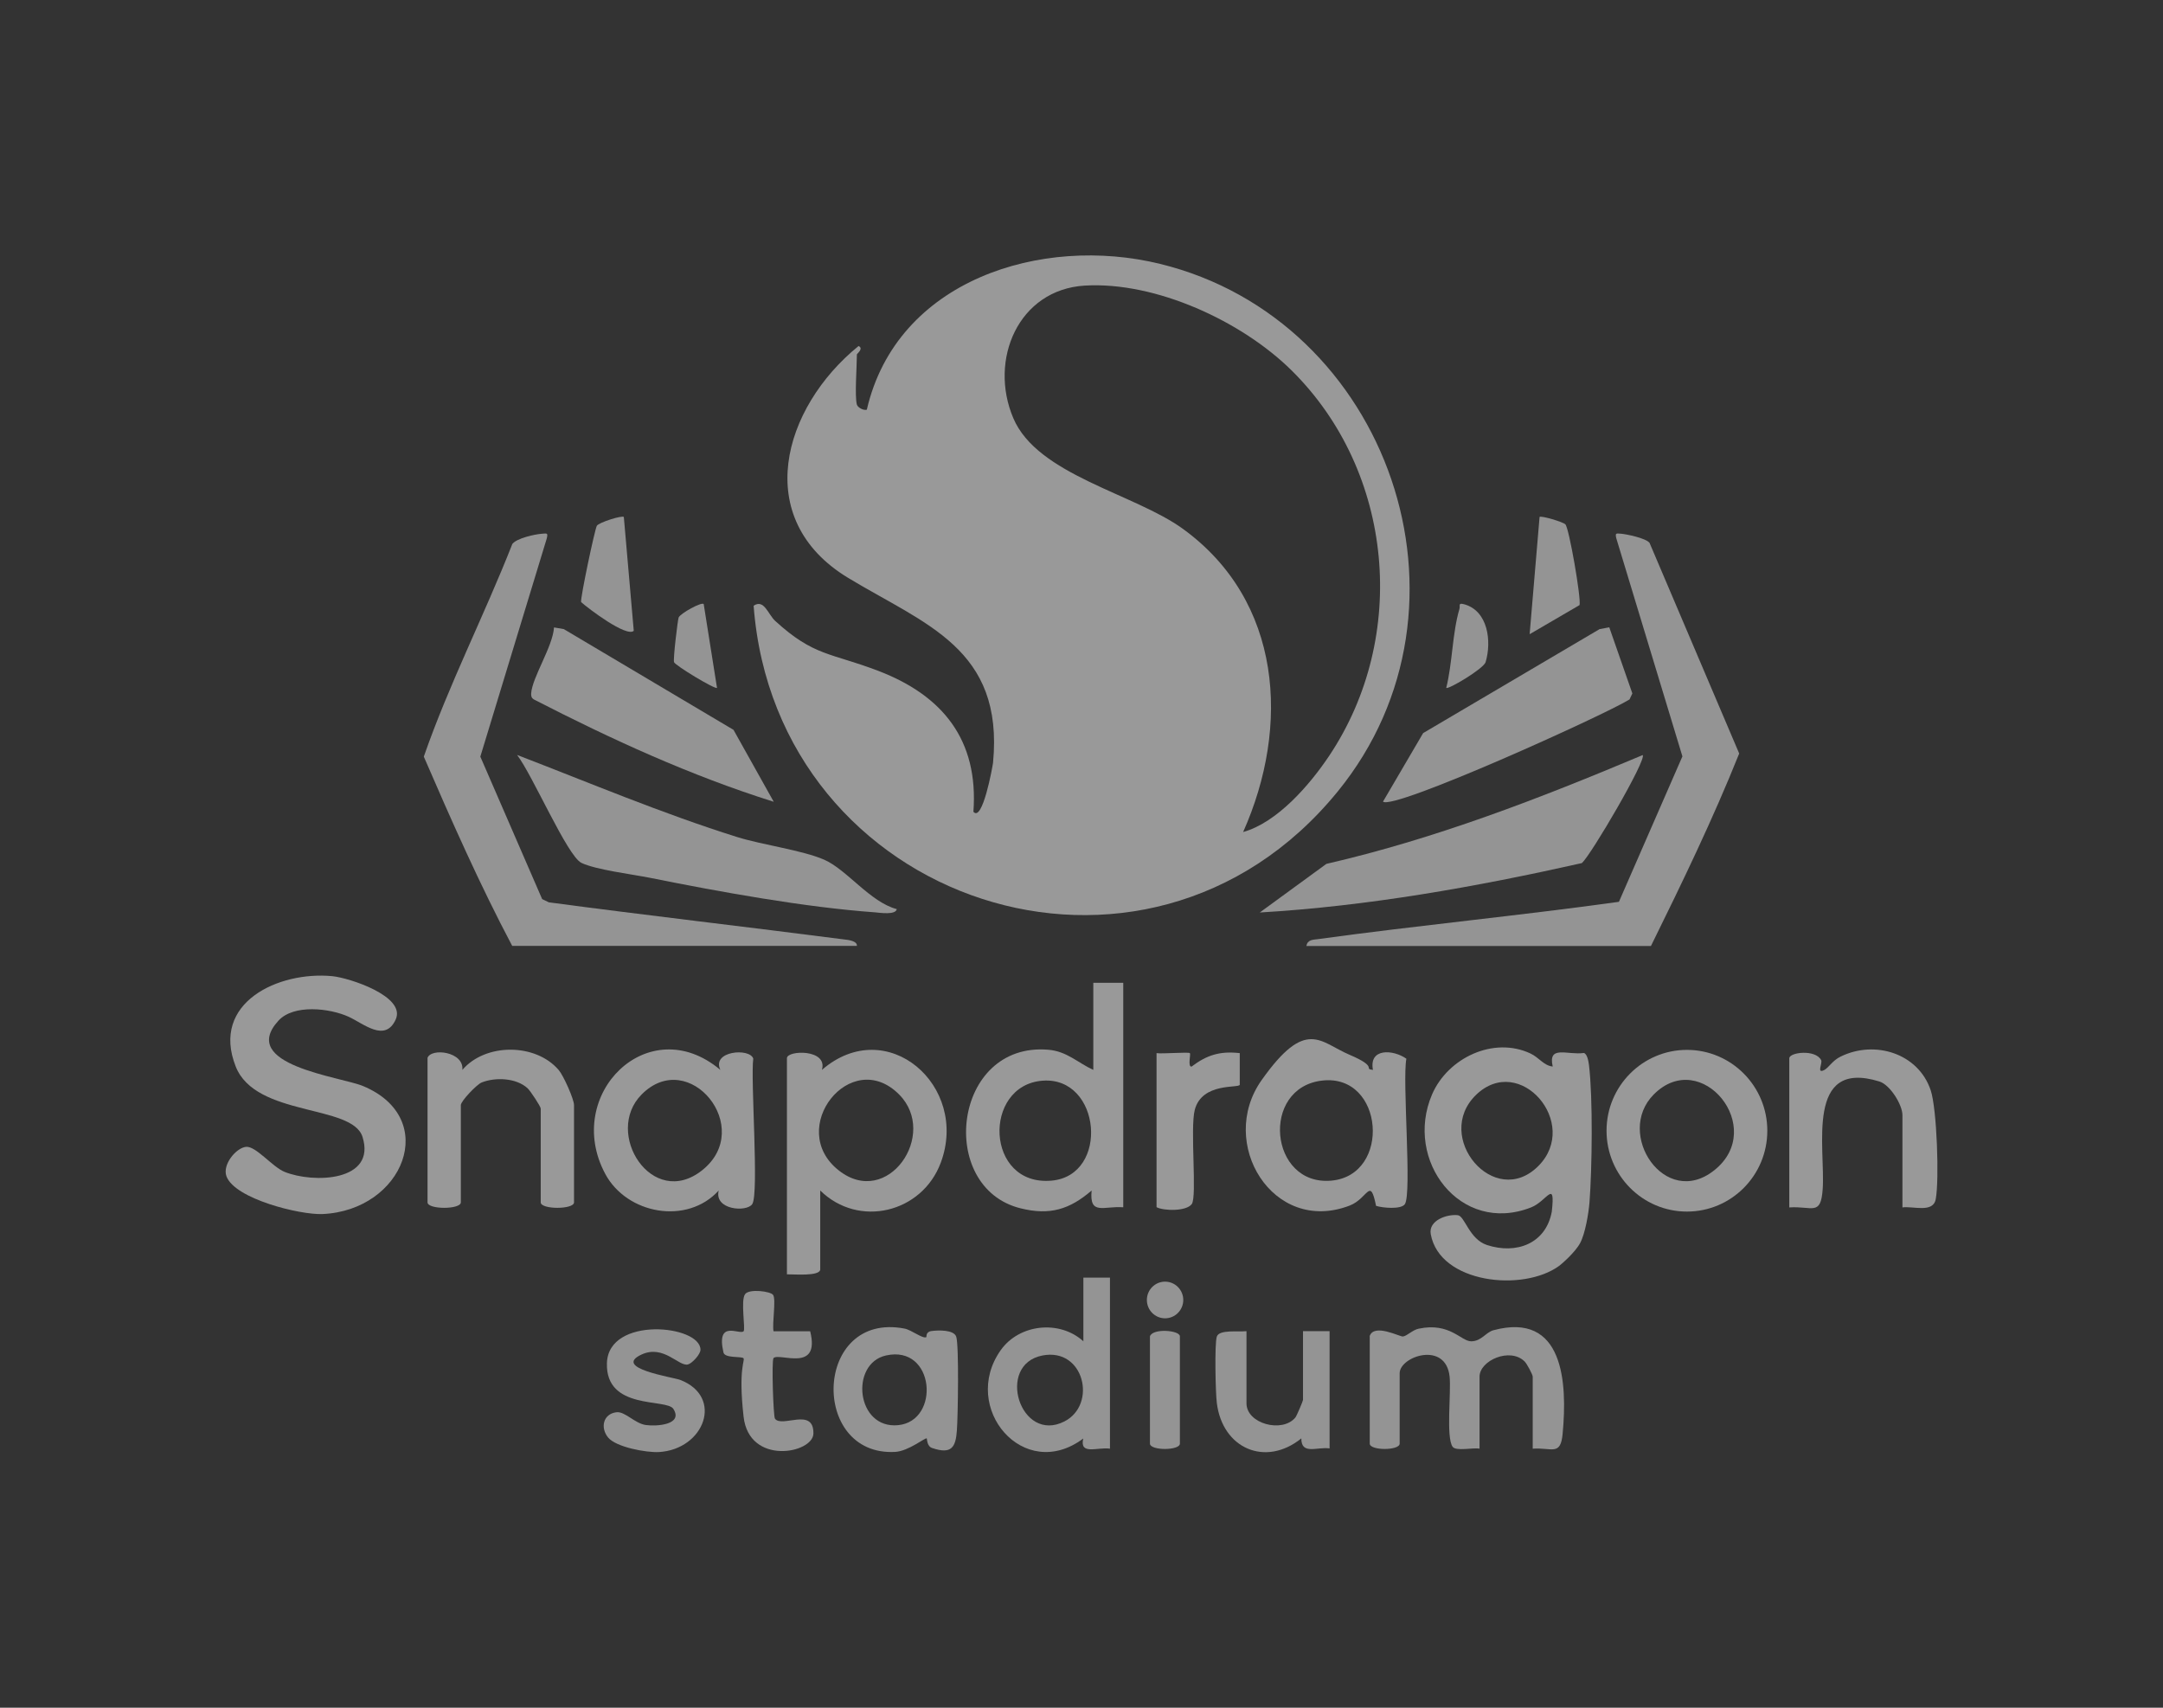
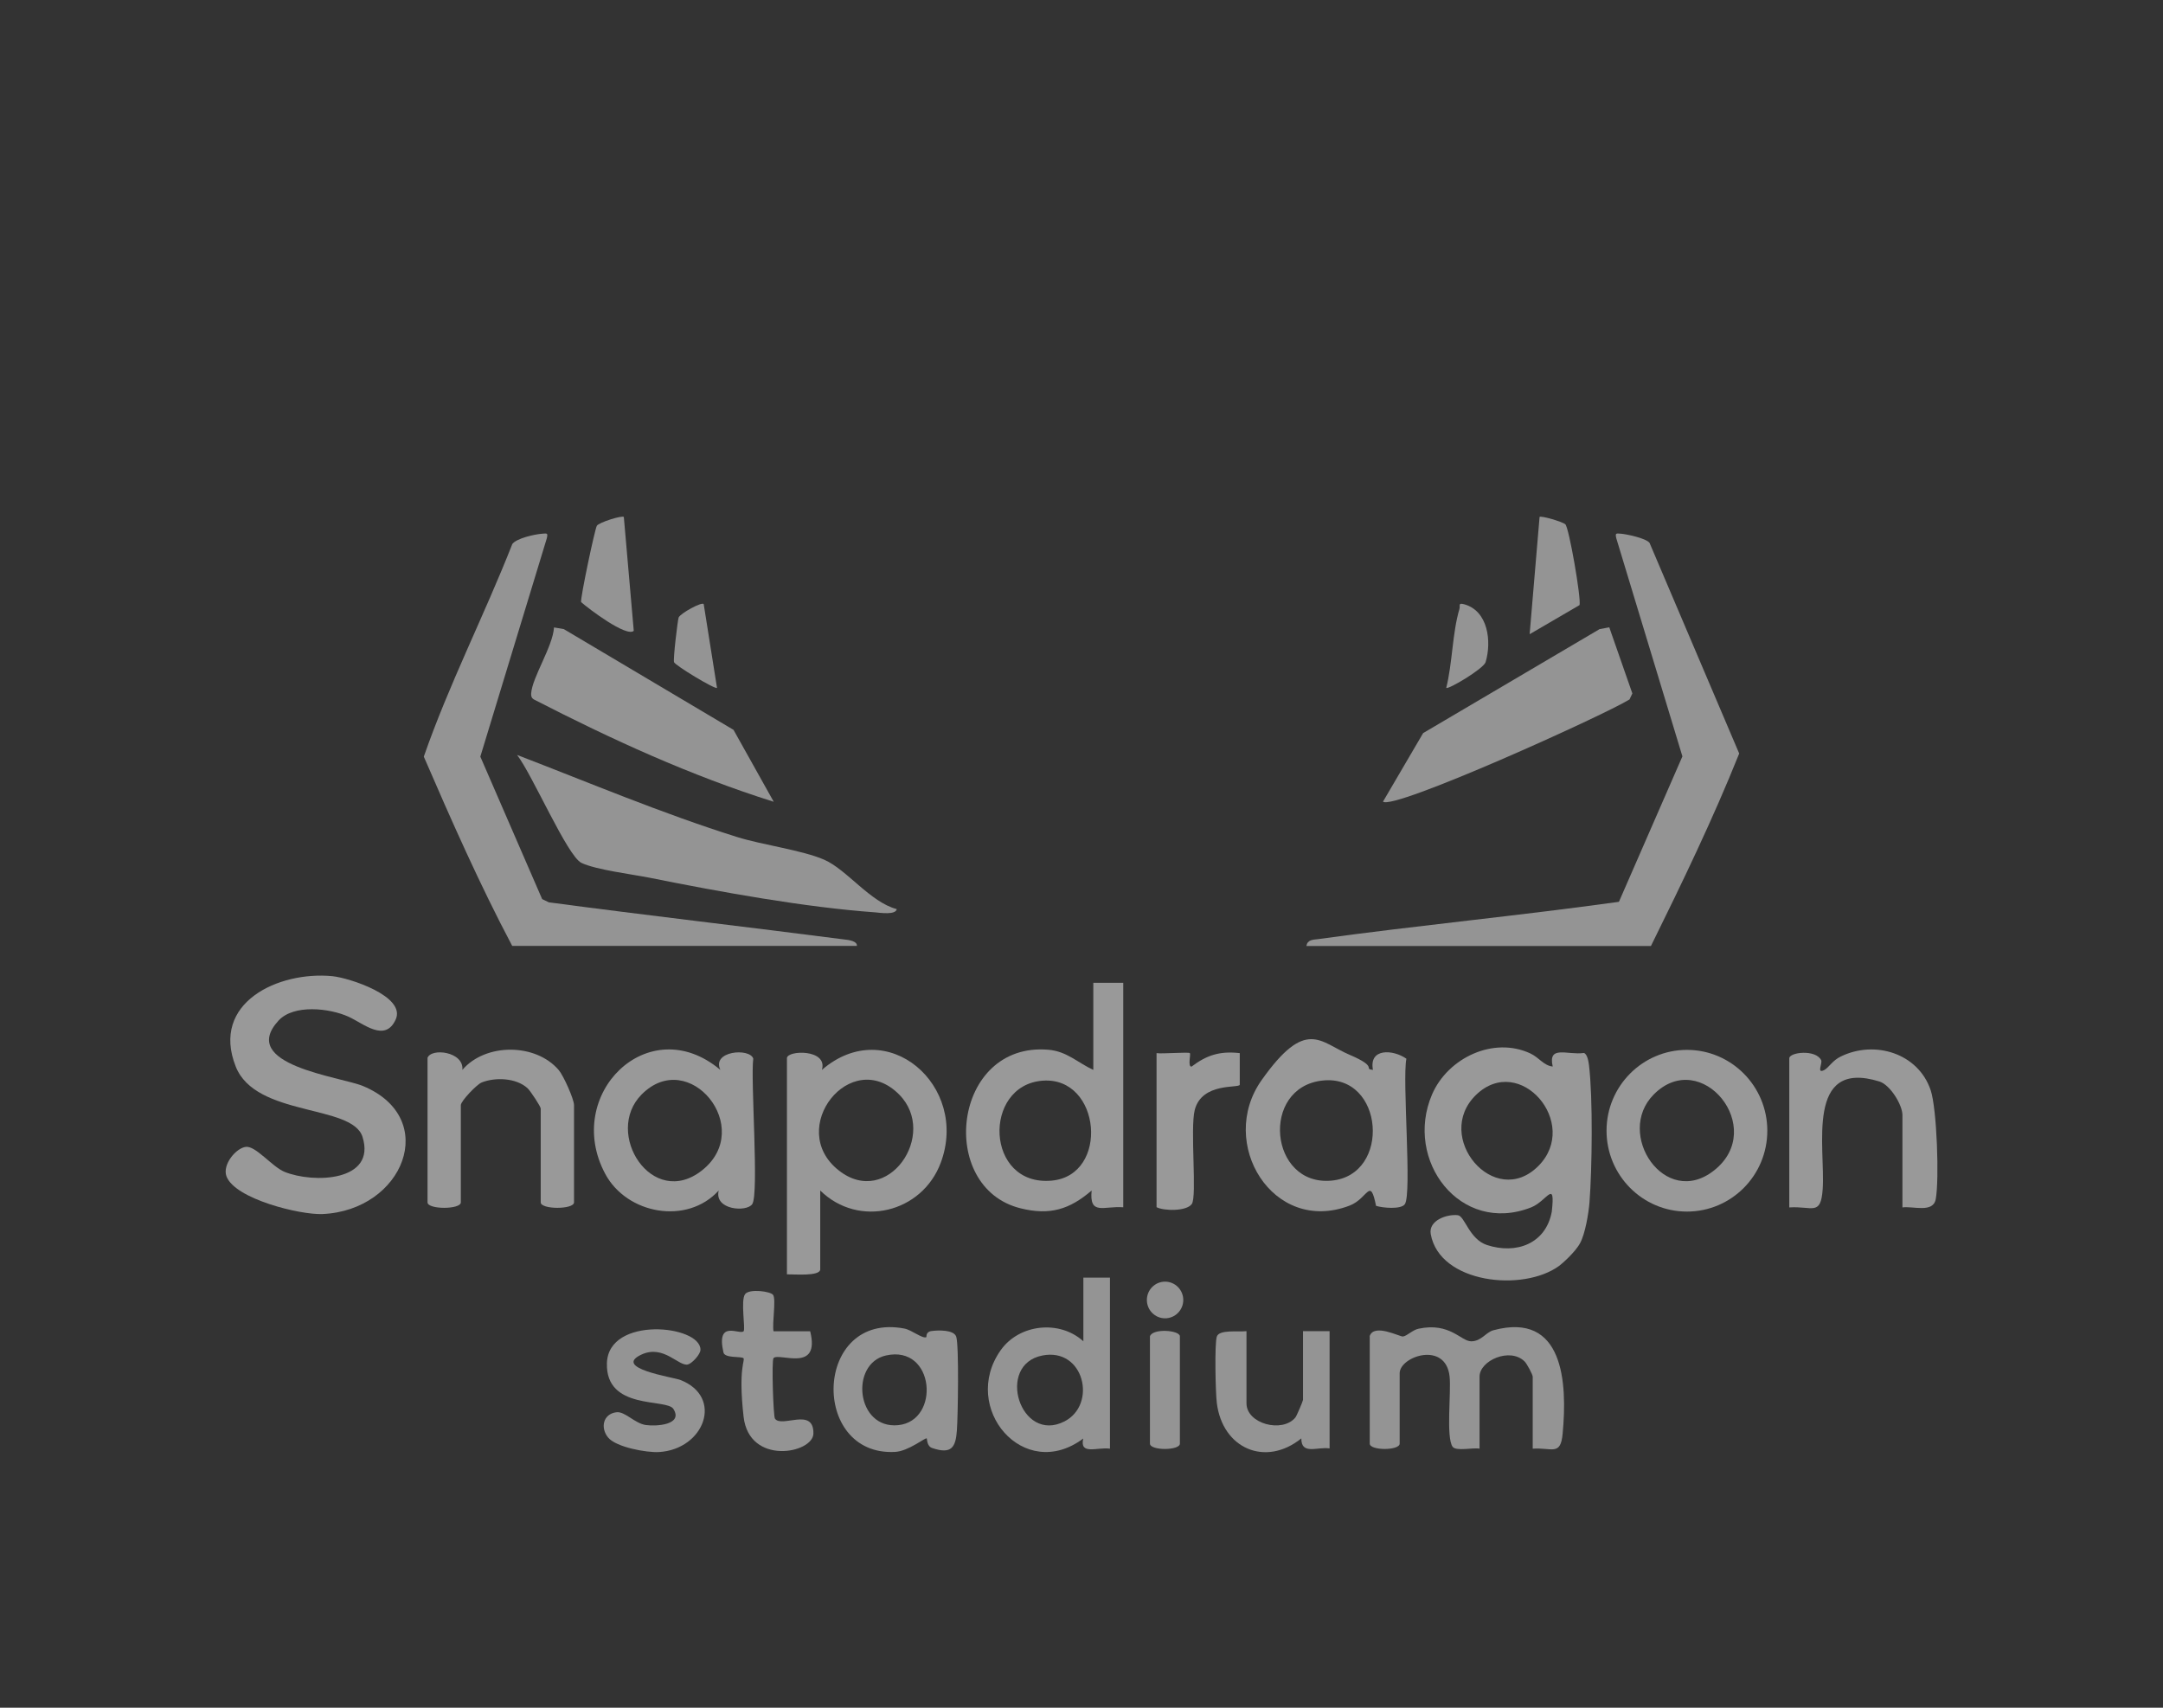
<svg xmlns="http://www.w3.org/2000/svg" width="76" height="60" viewBox="0 0 76 60" fill="none">
  <rect x="0" y="0" width="76" height="60" fill="#333333" stroke="none" />
  <g opacity="0.5">
    <path d="M17.997 33.233C16.854 31.073 15.861 28.826 14.891 26.584C15.775 24.04 17.017 21.62 18.001 19.113C18.151 18.912 18.79 18.77 19.049 18.752C19.226 18.738 19.257 18.724 19.212 18.916L16.877 26.584L19.049 31.589L19.284 31.703C22.749 32.165 26.217 32.562 29.686 33.01C29.804 33.023 30.126 33.06 30.108 33.233H18.001H17.997Z" fill="#F5F5F5" />
    <path d="M45.901 33.233C45.946 33.01 46.132 33.019 46.309 32.996C49.823 32.512 53.369 32.174 56.883 31.685L59.114 26.575L56.792 18.916C56.747 18.724 56.779 18.738 56.956 18.752C57.132 18.765 57.817 18.902 57.958 19.071L61.109 26.474C60.189 28.771 59.105 31.014 58.008 33.238H45.901V33.233Z" fill="#F5F5F5" />
-     <path d="M57.718 26.525C57.872 26.68 55.908 30.032 55.582 30.324C51.859 31.16 48.069 31.836 44.264 32.06L46.604 30.352C50.44 29.47 54.104 28.05 57.718 26.529V26.525Z" fill="#F5F5F5" />
    <path d="M31.509 31.941C31.473 32.156 30.91 32.069 30.752 32.055C28.271 31.877 25.288 31.334 22.83 30.84C22.214 30.717 20.921 30.557 20.427 30.315C19.933 30.073 18.713 27.233 18.169 26.525C20.735 27.511 23.261 28.58 25.891 29.406C26.793 29.689 28.185 29.868 28.961 30.206C29.754 30.553 30.579 31.699 31.509 31.941Z" fill="#F5F5F5" />
    <path d="M56.547 22.049L57.355 24.364L57.255 24.575C56.33 25.145 48.943 28.484 48.594 28.164L50.004 25.757L56.203 22.104L56.547 22.04V22.049Z" fill="#F5F5F5" />
    <path d="M27.183 28.169C24.263 27.251 21.475 25.972 18.759 24.575C18.672 24.52 18.659 24.46 18.663 24.364C18.7 23.794 19.425 22.716 19.466 22.044L19.811 22.104L25.773 25.643L27.183 28.164V28.169Z" fill="#F5F5F5" />
    <path d="M55.002 18.423C55.133 18.56 55.559 21.012 55.5 21.259L53.746 22.282L54.095 18.163C54.145 18.108 54.916 18.336 55.002 18.423Z" fill="#F5F5F5" />
    <path d="M21.919 18.163L22.268 22.163C22.018 22.401 20.667 21.378 20.418 21.154C20.386 21.021 20.899 18.592 20.971 18.473C21.044 18.354 21.86 18.099 21.919 18.163Z" fill="#F5F5F5" />
    <path d="M24.726 21.227L25.193 24.168C25.129 24.232 23.719 23.378 23.683 23.264C23.647 23.15 23.814 21.766 23.846 21.693C23.914 21.547 24.653 21.14 24.726 21.222V21.227Z" fill="#F5F5F5" />
    <path d="M50.816 24.168C51.034 23.3 51.029 22.236 51.279 21.396C51.315 21.282 51.215 21.168 51.451 21.232C52.285 21.465 52.417 22.533 52.199 23.264C52.127 23.497 50.88 24.237 50.816 24.168Z" fill="#F5F5F5" />
-     <path d="M30.108 14.217C30.135 14.313 30.335 14.431 30.457 14.395C31.509 9.833 36.601 8.252 40.759 9.271C48.794 11.235 52.308 21.3 47.003 27.808C40.251 36.097 27.269 31.754 26.48 21.282C26.848 21.035 26.984 21.583 27.238 21.816C28.602 23.063 29.174 22.926 30.87 23.574C33.119 24.438 34.388 25.995 34.202 28.52C34.52 28.904 34.873 26.949 34.892 26.799C35.277 22.784 32.502 21.939 29.795 20.3C26.385 18.231 27.496 14.326 30.167 12.157C30.357 12.244 30.108 12.431 30.108 12.449C30.108 12.856 30.026 13.929 30.108 14.217ZM45.393 13.025C43.638 11.285 40.609 9.887 38.116 10.034C35.78 10.175 34.733 12.646 35.604 14.692C36.452 16.692 39.857 17.341 41.566 18.583C45.044 21.108 45.343 25.502 43.679 29.233C44.876 28.899 46.014 27.584 46.699 26.561C49.501 22.373 48.98 16.582 45.393 13.025Z" fill="white" />
    <path d="M54.557 37.471C54.38 36.704 55.078 37.079 55.65 36.996C55.772 37.024 55.817 37.307 55.831 37.421C55.972 38.581 55.94 41.047 55.849 42.244C55.817 42.632 55.7 43.344 55.518 43.678C55.337 44.011 54.861 44.418 54.788 44.472C53.519 45.404 50.585 45.094 50.272 43.363C50.181 42.874 50.852 42.65 51.224 42.696C51.465 42.723 51.623 43.536 52.244 43.742C53.274 44.08 54.317 43.701 54.525 42.568C54.652 41.399 54.357 42.203 53.795 42.422C51.31 43.395 49.324 40.769 50.317 38.453C50.87 37.17 52.476 36.403 53.777 37.015C54.076 37.156 54.239 37.435 54.548 37.471H54.557ZM54.054 40.965C55.536 39.472 53.401 36.983 51.864 38.467C50.344 39.938 52.507 42.518 54.054 40.965Z" fill="white" />
    <path d="M9.785 35.859C8.352 37.421 11.961 37.828 12.755 38.157C15.476 39.289 14.179 42.532 11.327 42.655C10.538 42.687 8.257 42.125 7.958 41.331C7.804 40.915 8.298 40.33 8.642 40.294C8.987 40.257 9.563 40.992 9.994 41.171C11.014 41.586 13.231 41.513 12.737 39.942C12.374 38.791 8.987 39.248 8.284 37.476C7.391 35.224 9.79 34.115 11.676 34.297C12.274 34.357 14.279 35.005 13.902 35.823C13.526 36.64 12.773 35.96 12.247 35.722C11.585 35.421 10.32 35.275 9.785 35.859Z" fill="white" />
    <path d="M28.82 41.828V44.596C28.82 44.856 27.868 44.765 27.65 44.774V37.179C27.65 36.896 29.097 36.846 28.879 37.59C31.165 35.613 34.062 38.152 33.055 40.851C32.398 42.614 30.172 43.157 28.82 41.828ZM31.591 38.453C29.899 36.754 27.605 39.65 29.469 41.12C31.183 42.477 32.987 39.855 31.591 38.453Z" fill="white" />
    <path d="M39.467 34.53V42.417C38.782 42.363 38.27 42.719 38.356 41.828C37.585 42.49 36.892 42.71 35.862 42.454C32.906 41.728 33.473 36.599 36.833 36.882C37.49 36.937 37.857 37.334 38.415 37.59V34.53H39.467ZM36.633 37.969C34.516 38.129 34.615 41.691 36.95 41.481C38.991 41.298 38.692 37.814 36.633 37.969Z" fill="white" />
    <path d="M25.311 37.59C24.993 36.923 26.34 36.809 26.467 37.193C26.367 37.942 26.675 41.952 26.43 42.308C26.231 42.596 25.088 42.513 25.252 41.828C24.141 43.052 22.023 42.659 21.266 41.244C19.774 38.458 22.785 35.471 25.306 37.586L25.311 37.59ZM22.545 38.453C21.198 39.81 22.916 42.504 24.667 41.12C26.544 39.636 24.213 36.773 22.545 38.453Z" fill="white" />
    <path d="M48.241 37.59C48.091 36.818 48.948 36.869 49.415 37.197C49.266 37.96 49.615 41.938 49.361 42.308C49.229 42.5 48.581 42.44 48.35 42.367C48.136 41.326 48.073 42.107 47.42 42.358C44.727 43.39 42.763 40.161 44.328 37.951C45.892 35.741 46.377 36.617 47.42 37.06C48.463 37.503 47.878 37.549 48.241 37.59ZM46.459 37.965C44.278 38.211 44.595 41.678 46.781 41.481C48.894 41.289 48.635 37.718 46.459 37.965Z" fill="white" />
    <path d="M62.097 39.727C62.097 41.298 60.833 42.568 59.273 42.568C57.713 42.568 56.448 41.294 56.448 39.727C56.448 38.161 57.713 36.887 59.273 36.887C60.833 36.887 62.097 38.161 62.097 39.727ZM58.107 38.453C56.733 39.833 58.502 42.49 60.229 41.12C62.107 39.636 59.776 36.773 58.107 38.453Z" fill="white" />
    <path d="M15.018 37.179C15.131 36.805 16.31 36.942 16.246 37.59C17.058 36.64 18.826 36.645 19.634 37.599C19.801 37.796 20.169 38.618 20.169 38.828V42.244C20.169 42.5 18.999 42.5 18.999 42.244V38.947C18.999 38.878 18.636 38.325 18.536 38.234C18.137 37.869 17.403 37.841 16.922 38.033C16.75 38.102 16.192 38.686 16.192 38.828V42.244C16.192 42.5 15.022 42.5 15.022 42.244V37.179H15.018Z" fill="white" />
    <path d="M66.845 42.417V39.179C66.845 38.819 66.415 38.115 66.034 37.997C63.417 37.188 64.143 40.33 64.043 41.778C63.975 42.742 63.68 42.367 62.869 42.422V37.184C62.869 36.969 63.794 36.859 63.989 37.248C64.043 37.353 63.816 37.741 64.097 37.595C64.261 37.508 64.383 37.261 64.678 37.12C65.875 36.535 67.403 37.006 67.838 38.307C68.056 38.96 68.142 41.449 68.015 42.13C67.924 42.632 67.213 42.367 66.845 42.422V42.417Z" fill="white" />
    <path d="M40.637 37.001C40.832 37.033 41.766 36.955 41.807 37.001C41.847 37.047 41.725 37.476 41.865 37.476C42.405 37.065 42.872 36.923 43.561 37.001V38.111C43.543 38.243 42.233 38.015 41.979 38.997C41.811 39.659 42.065 42.038 41.875 42.303C41.684 42.568 40.877 42.545 40.637 42.413V36.996V37.001Z" fill="white" />
    <path d="M48.123 46.952C48.268 46.477 49.193 46.975 49.297 46.957C49.443 46.934 49.638 46.724 49.846 46.683C50.943 46.45 51.333 47.126 51.692 47.126C52.05 47.126 52.204 46.811 52.471 46.738C54.947 46.071 55.074 48.583 54.906 50.368C54.834 51.168 54.53 50.852 53.854 50.898V48.368C53.854 48.295 53.646 47.907 53.569 47.834C53.056 47.327 51.986 47.802 51.986 48.368V50.898C51.764 50.852 51.157 50.999 51.039 50.83C50.803 50.496 50.993 48.907 50.934 48.364C50.798 47.103 49.179 47.656 49.179 48.249V50.72C49.179 50.971 48.128 50.971 48.128 50.72V46.952H48.123Z" fill="#F5F5F5" />
-     <path d="M39 44.893V50.898C38.56 50.834 37.925 51.14 38.061 50.542C35.967 52.108 33.736 49.46 35.159 47.441C35.808 46.519 37.227 46.363 38.066 47.126V44.888H39V44.893ZM36.629 47.624C34.974 47.943 35.849 50.738 37.404 49.939C38.556 49.345 38.093 47.341 36.629 47.624Z" fill="#F5F5F5" />
+     <path d="M39 44.893V50.898C38.56 50.834 37.925 51.14 38.061 50.542C35.967 52.108 33.736 49.46 35.159 47.441C35.808 46.519 37.227 46.363 38.066 47.126V44.888H39V44.893ZM36.629 47.624C34.974 47.943 35.849 50.738 37.404 49.939C38.556 49.345 38.093 47.341 36.629 47.624" fill="#F5F5F5" />
    <path d="M32.543 46.989C32.57 46.975 32.507 46.797 32.729 46.765C32.965 46.733 33.518 46.715 33.599 46.966C33.699 47.277 33.658 49.761 33.622 50.25C33.581 50.848 33.436 51.108 32.752 50.875C32.561 50.811 32.579 50.551 32.561 50.537C32.511 50.501 31.917 50.989 31.45 51.012C28.448 51.172 28.589 46.071 31.777 46.678C32.026 46.724 32.416 47.044 32.543 46.98V46.989ZM31.128 47.624C29.854 47.911 30.081 50.218 31.559 50.072C33.051 49.925 32.851 47.236 31.128 47.624Z" fill="#F5F5F5" />
    <path d="M21.37 50.51C21.085 50.167 21.189 49.679 21.656 49.619C21.955 49.578 22.295 50.008 22.69 50.067C23.071 50.122 24.014 50.058 23.66 49.501C23.424 49.126 21.275 49.56 21.325 47.893C21.375 46.226 24.617 46.55 24.612 47.423C24.612 47.583 24.317 47.902 24.172 47.939C23.851 48.021 23.325 47.236 22.549 47.587C21.493 48.071 23.646 48.386 23.9 48.482C25.438 49.076 24.753 50.926 23.148 51.017C22.712 51.04 21.647 50.848 21.366 50.505L21.37 50.51Z" fill="#F5F5F5" />
    <path d="M43.797 46.774V49.304C43.797 50.026 45.058 50.359 45.516 49.802C45.561 49.747 45.783 49.222 45.783 49.185V46.77H46.717V50.889C46.282 50.825 45.72 51.131 45.724 50.537C44.468 51.551 42.949 50.898 42.754 49.286C42.709 48.925 42.672 47.217 42.754 46.962C42.836 46.706 43.502 46.802 43.792 46.77L43.797 46.774Z" fill="#F5F5F5" />
    <path d="M27.165 45.495C27.274 45.669 27.125 46.496 27.179 46.774H28.467C28.834 48.249 27.379 47.514 27.179 47.715C27.107 47.793 27.17 49.757 27.229 49.843C27.465 50.181 28.598 49.423 28.58 50.368C28.567 51.067 26.322 51.501 26.127 49.775C25.932 48.048 26.191 47.793 26.122 47.72C26.055 47.647 25.47 47.729 25.42 47.519C25.152 46.345 25.986 46.911 26.127 46.774C26.2 46.701 26.018 45.697 26.177 45.473C26.317 45.267 27.088 45.372 27.161 45.495H27.165Z" fill="#F5F5F5" />
    <path d="M40.405 46.952C40.496 46.66 41.457 46.733 41.457 46.952V50.72C41.457 50.971 40.405 50.971 40.405 50.72V46.952Z" fill="#F5F5F5" />
    <path d="M40.936 46.318C41.289 46.318 41.576 46.029 41.576 45.674C41.576 45.318 41.289 45.03 40.936 45.03C40.583 45.03 40.297 45.318 40.297 45.674C40.297 46.029 40.583 46.318 40.936 46.318Z" fill="#F5F5F5" />
  </g>
</svg>